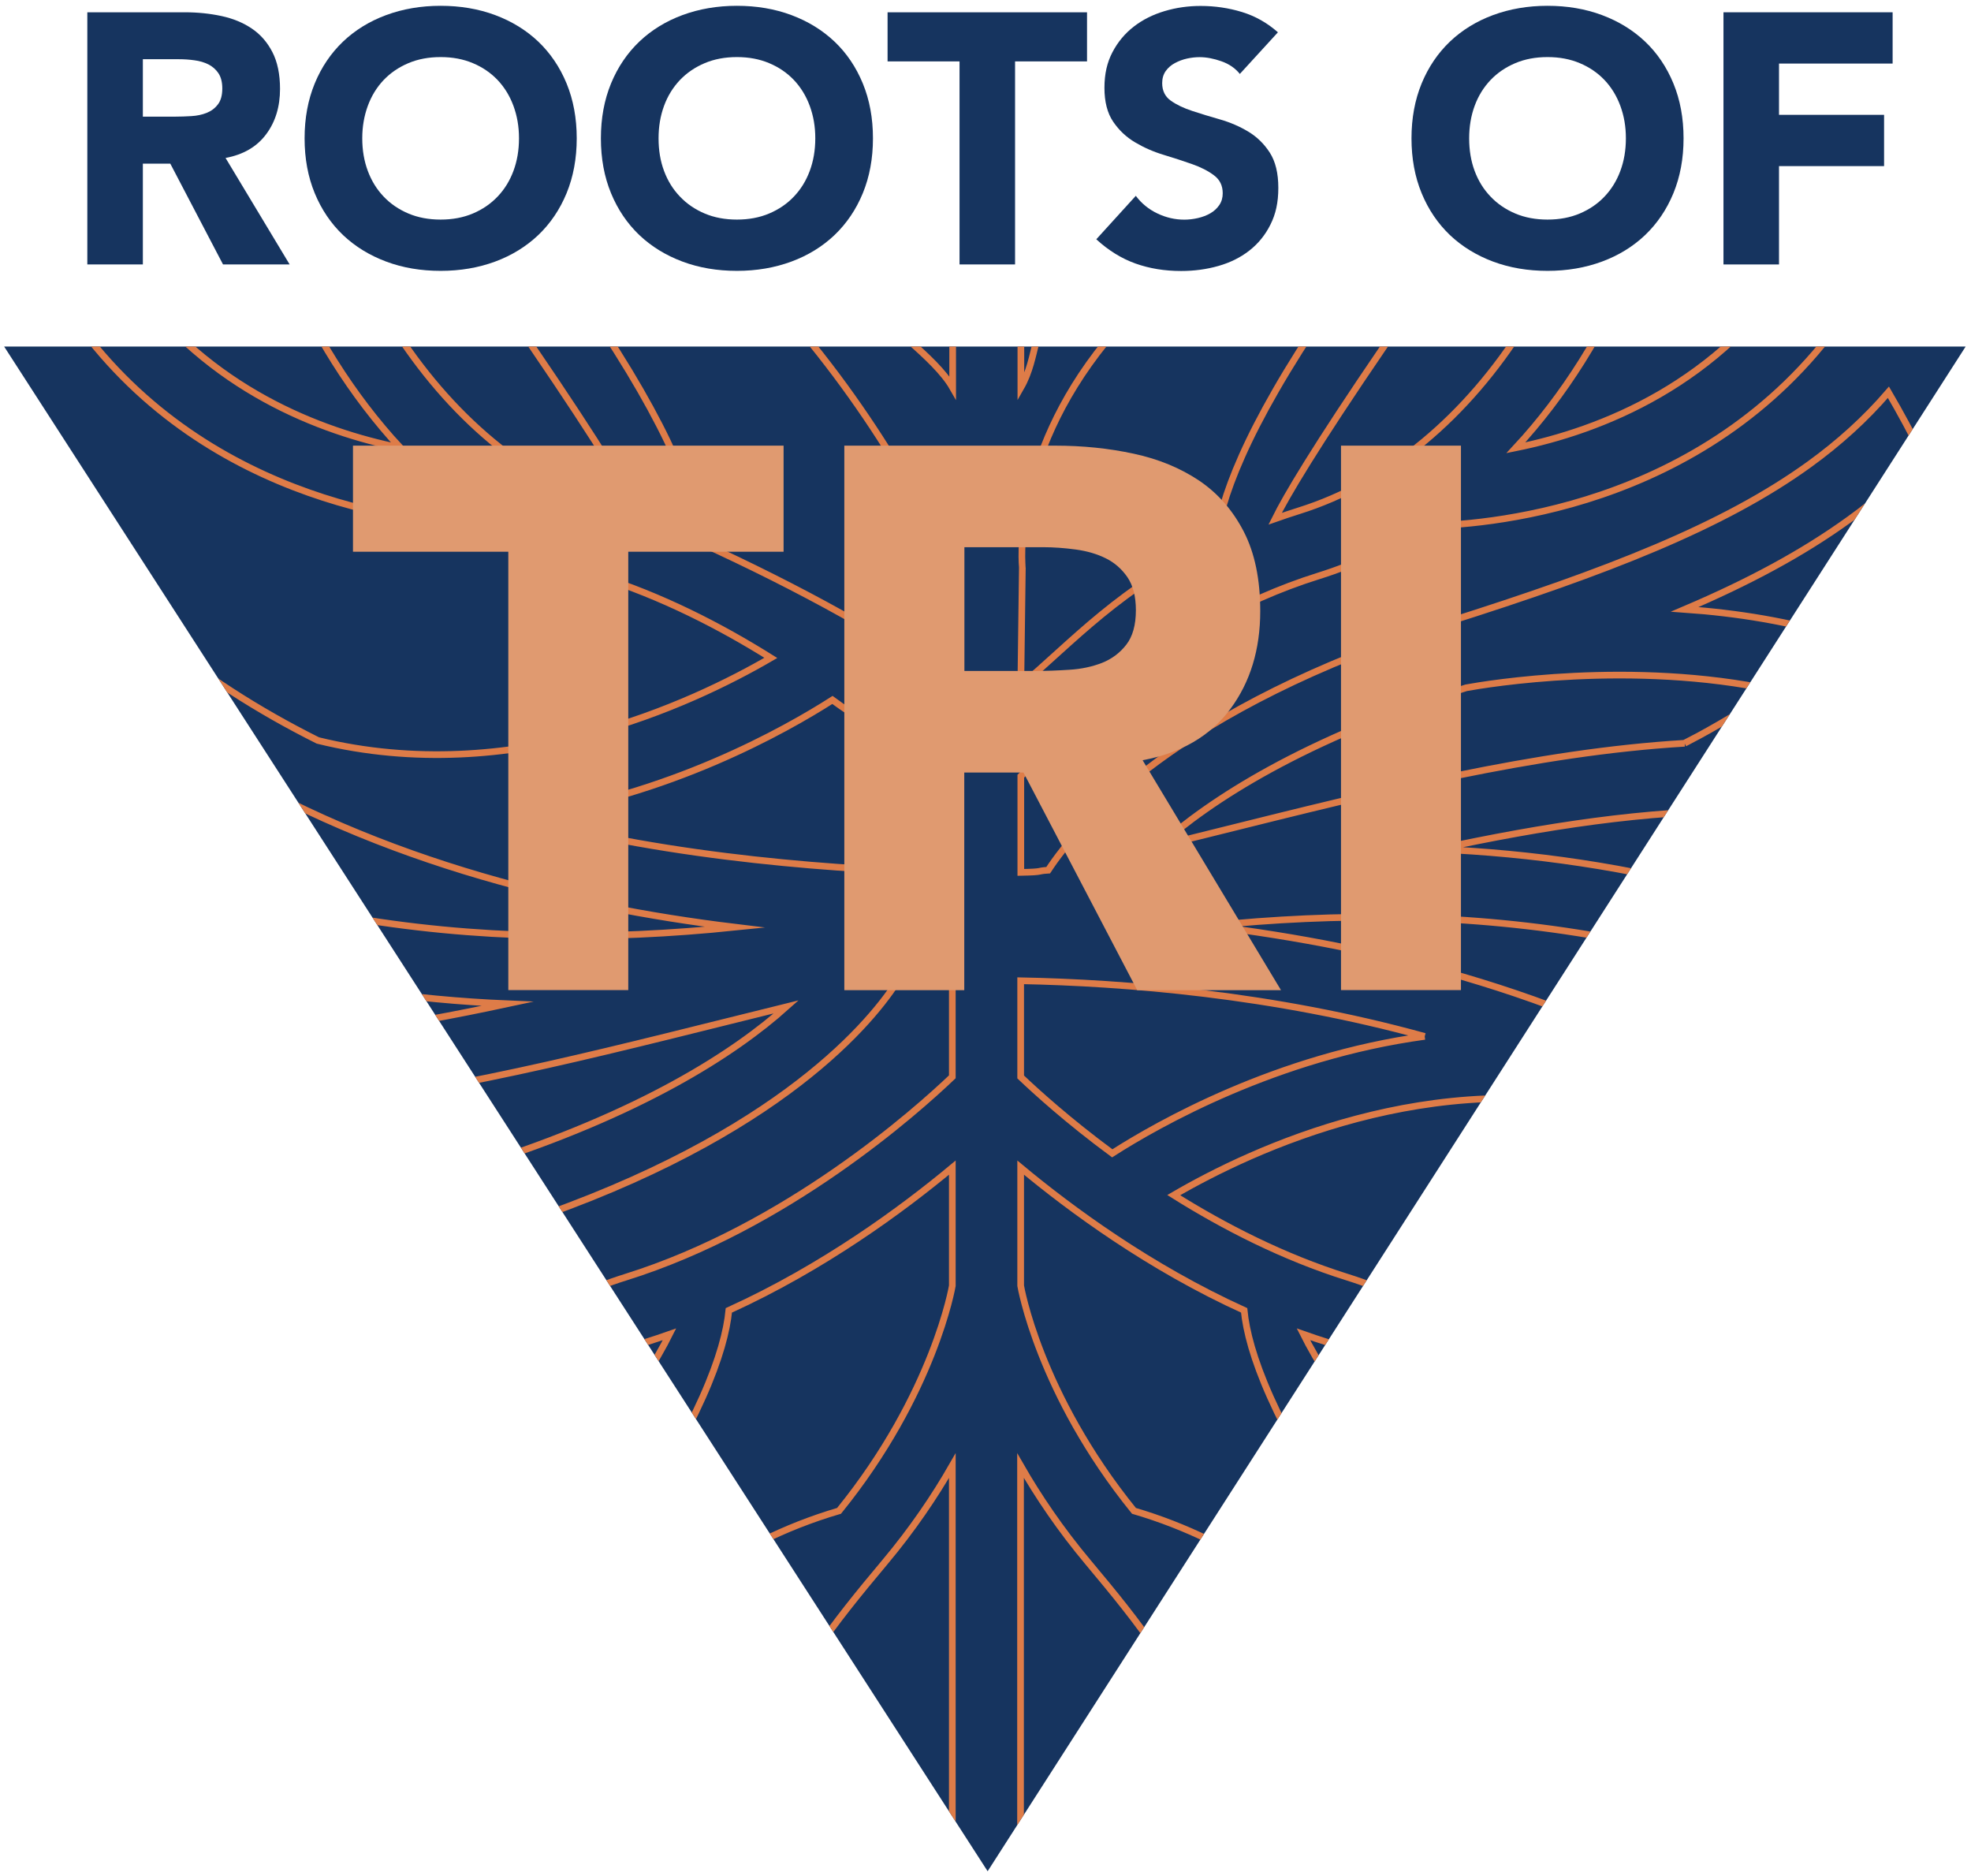
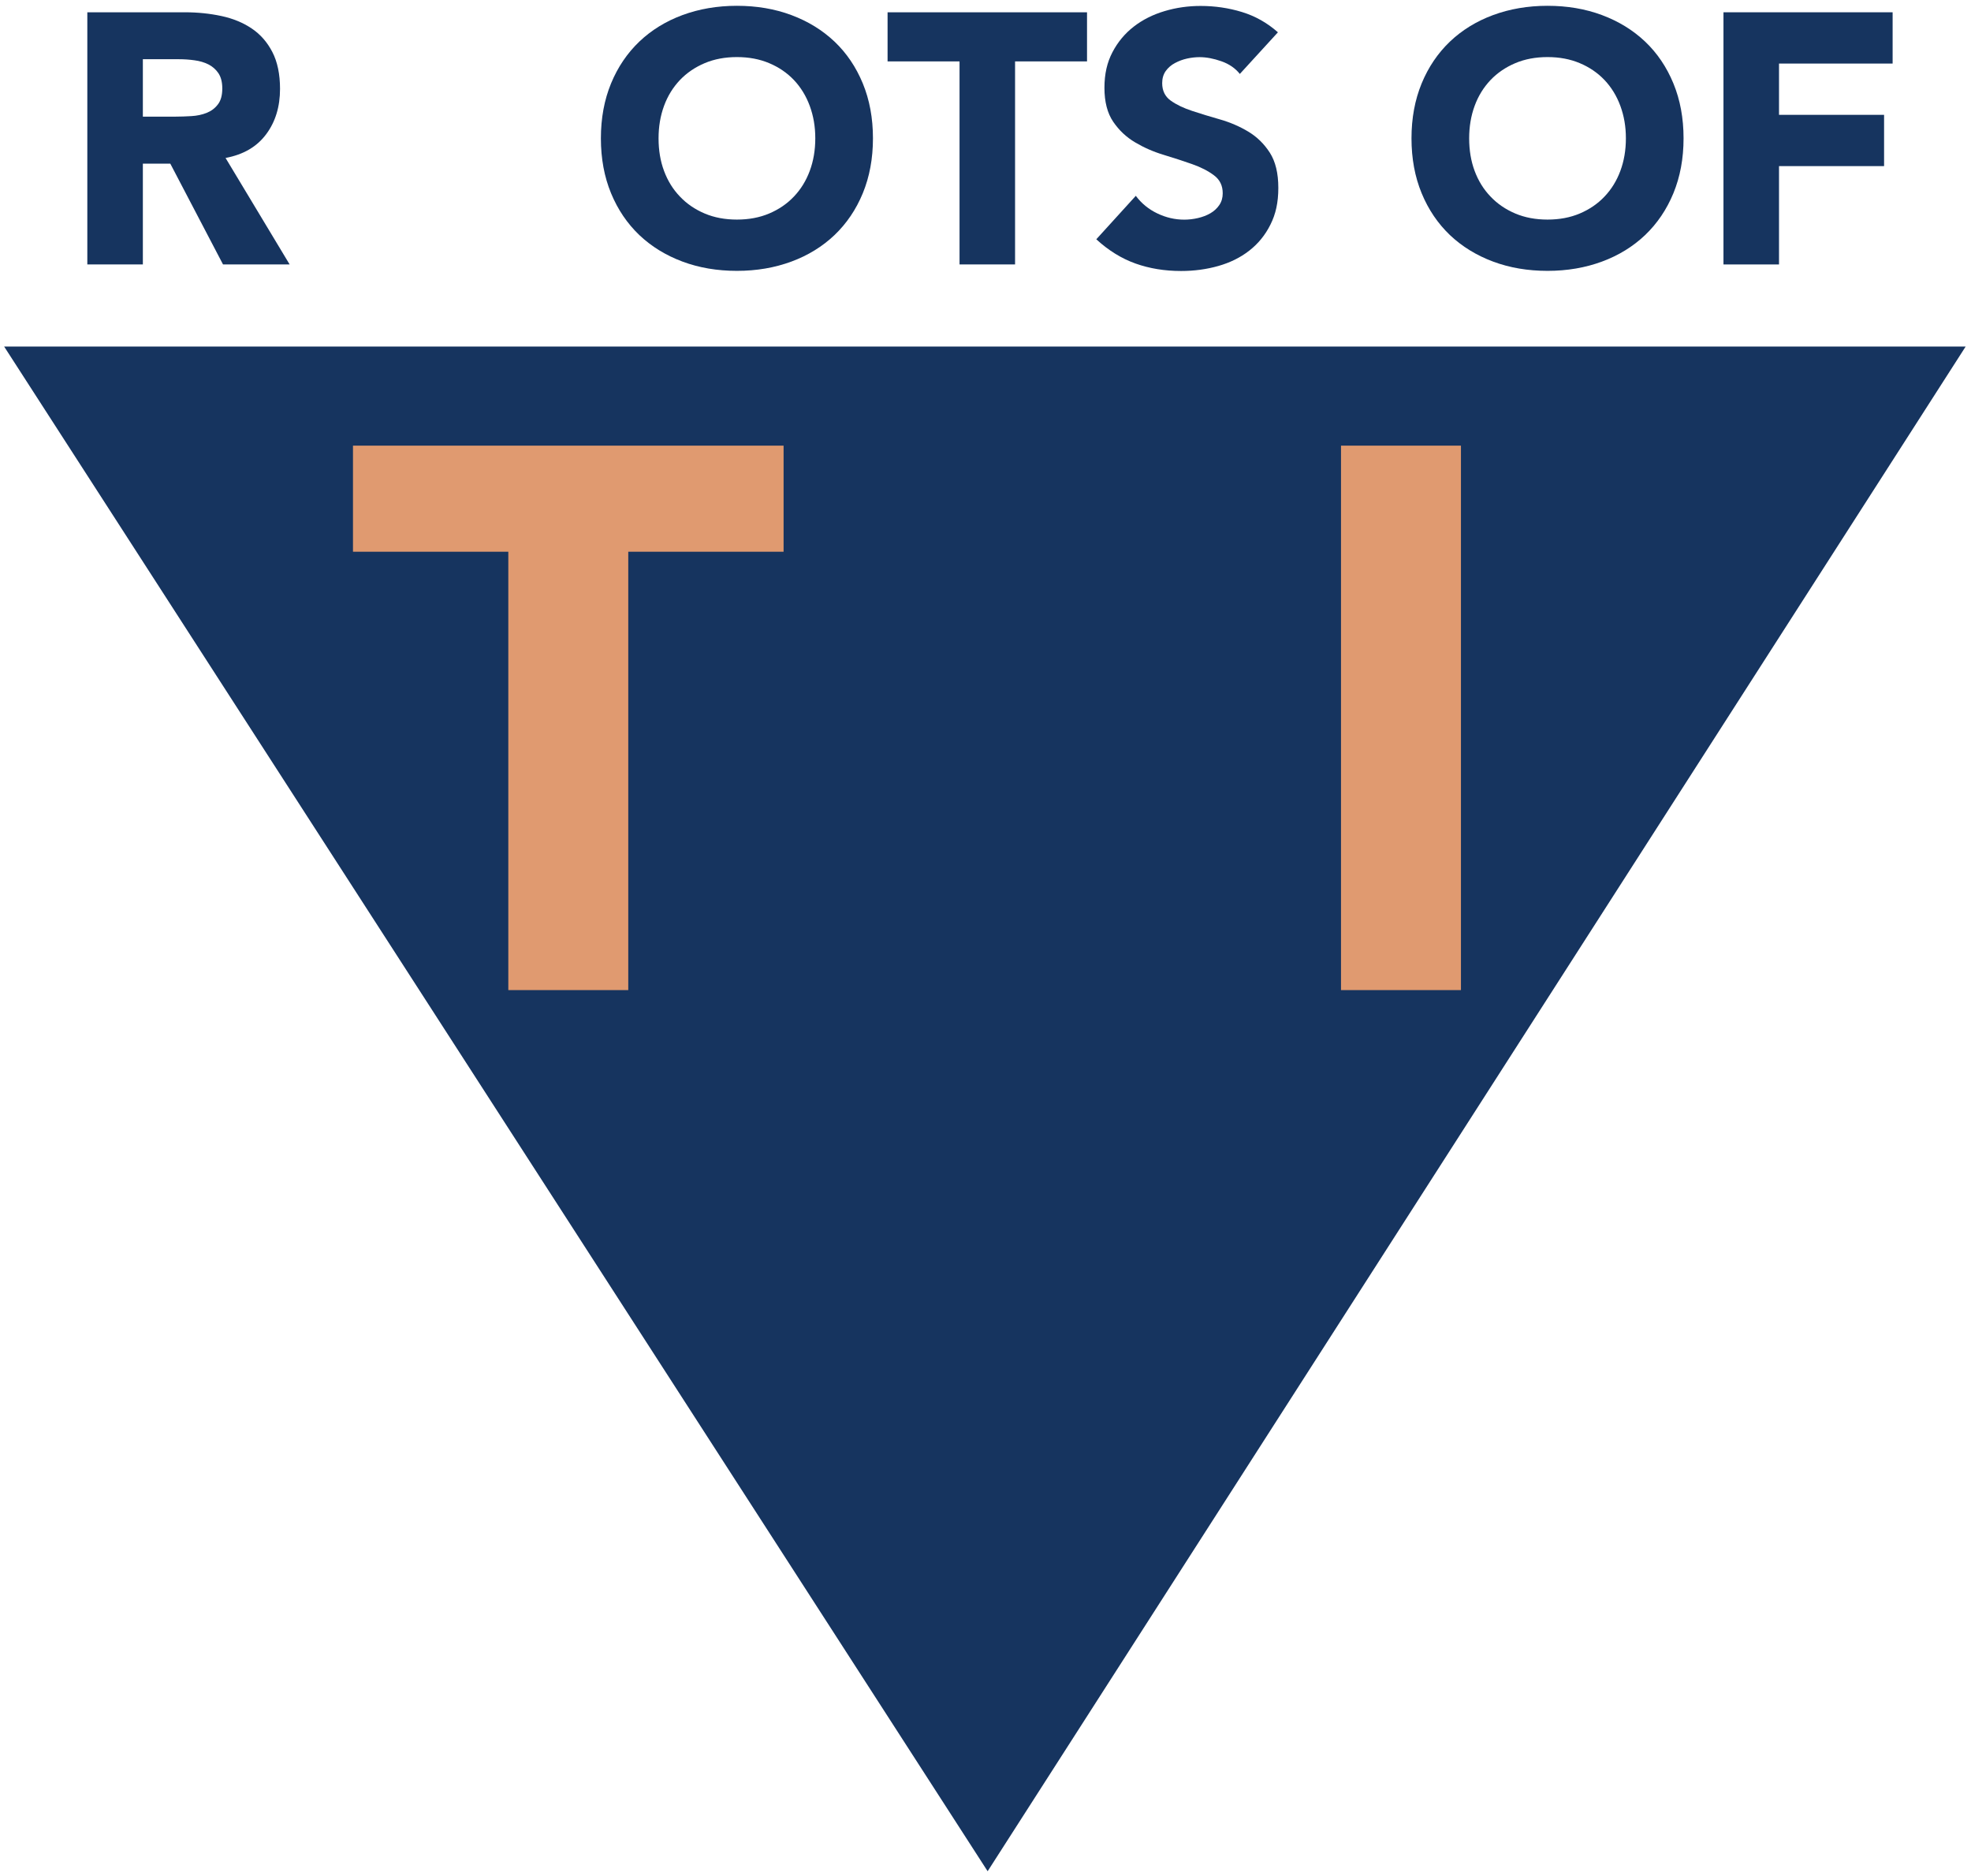
<svg xmlns="http://www.w3.org/2000/svg" id="Ebene_2" width="104.17mm" height="99.12mm" viewBox="0 0 295.28 280.97">
  <defs>
    <clipPath id="clippath-1">
      <polygon points=".62 51.91 294.48 51.91 147.96 280.28 .62 51.91" style="fill:none;" />
    </clipPath>
  </defs>
  <polygon points=".62 51.91 294.48 51.91 147.96 280.28 .62 51.91" style="fill:#16345f;" />
  <g style="clip-path:url(#clippath-1);">
-     <path d="m213.44,155.24c-22.76-6.29-45.01-8.04-60.53-8.34v14.41c2.28,2.17,7.09,6.55,13.72,11.44,6.87-4.4,24.62-14.49,46.81-17.52m-174.47,11.02c-2.13,1.09-7.2,3.81-13.37,7.95,21.26,4.55,42.95.93,46.09.36,24.48-7.77,38.4-16.87,46.1-23.75-2.92.72-5.81,1.44-8.7,2.16-24.52,6.11-47.88,11.94-70.13,13.28Zm38.93-43.9c22.76,6.29,49.28,8.04,64.81,8.34v-14.41c-2.28-2.17-11.37-6.55-18-11.44-6.87,4.4-24.62,14.49-46.81,17.52Zm174.47-11.02c2.13-1.09,7.21-3.81,13.37-7.95-21.26-4.55-42.95-.93-46.09-.36-24.48,7.77-38.4,16.87-46.1,23.75,2.92-.72,5.82-1.44,8.7-2.16,24.52-6.11,47.88-11.94,70.13-13.28ZM149.95-20.05c1,0,1.99.02,2.99.04V58.04c2.64-4.61,1.69-9.54,5.86-14.51,7.7-9.18,14.21-17.44,17.62-27.54,2.91-8.62,3.73-18.91,1.37-32.8,3.61.74,7.18,1.61,10.7,2.6,1.81,13.62.69,24.23-2.42,33.43-1.84,5.45-4.34,10.31-7.32,14.94,18.6-11.97,27.74-31.6,31.16-40.69,3.12,1.38,6.19,2.86,9.2,4.43-5.25,13.45-20.42,43.65-53.48,53.36-14.28,17.61-12.46,33.7-12.47,33.75l-.23,17.66c7.5-6.24,15.05-14.95,29.21-21.38.59-6.12,4.28-16.84,16.83-35.22,16.41-24.04,23.4-39.21,25.8-45.08,2.99,1.72,5.91,3.54,8.77,5.44-3.18,7.37-10.71,22.77-26.15,45.39-10.47,15.33-14.69,22.51-16.36,25.88,1.17-.41,2.34-.81,3.53-1.18,13.57-4.24,25.24-14.22,33.78-27.79,6.52-10.35,11.21-22.77,13.57-36.34,3.06,2.34,6.04,4.78,8.93,7.33-2.83,12.73-7.58,24.43-13.88,34.43-2.96,4.7-6.26,9.03-9.87,12.92,12.69-2.57,30.58-9.49,42.31-27.92,2.26,2.81,4.43,5.69,6.51,8.66-20.54,28.89-54.58,30.89-62.55,30.95-4.93,3.22-10.2,5.75-15.77,7.49-24.14,7.54-39.29,24.89-44.66,30.01v14.41c3.63-.07,2.21-.21,4.1-.33,4.43-6.76,19.29-24.34,59.75-37.14,23.92-7.57,41.42-14.34,54.31-23.67,4.43-3.21,8.35-6.75,11.82-10.78,1.82,3.11,3.53,6.29,5.14,9.54-3.31,3.45-6.96,6.59-10.98,9.5-7.03,5.09-15.16,9.43-24.67,13.48,7.69.54,15.89,1.81,23.79,4.3,5.8-4.79,11.67-10.54,16.46-17.13,1.5,3.66,2.87,7.39,4.11,11.17-7.78,9.14-17.05,16.5-24.8,21.79,10.7.84,21.13,3.08,31.3,7.25.5,3.93.85,7.91,1.06,11.93-27.24-12.98-56.96-10.26-89.01-3.38,28.29,1.2,57.82,8.16,88.62,25.33-.32,3.72-.76,7.41-1.33,11.06-42.83-24.82-83.31-28.82-121.39-24.92,25.26,3.06,55.87,10.39,81.58,27.17,5.6-.67,21.08-1.35,37.85,8.03-.78,3.46-1.68,6.88-2.68,10.25-7.82-4.88-15.34-7.05-21.43-7.93,6.44,5.6,12.38,11.97,17.6,19.24-1.46,3.81-3.05,7.55-4.79,11.22-11.49-18.33-27.81-31.11-45.64-40.01-29.08-7.15-56.04,5.49-67.86,12.37,7.53,4.72,16.39,9.28,26,12.29,5.56,1.74,10.84,4.27,15.77,7.49,7.69.06,39.64,1.92,60.33,27.99-1.99,2.98-4.07,5.88-6.25,8.71-11.7-16.27-28.35-22.59-40.35-25.02,3.61,3.89,6.91,8.22,9.87,12.92,5.77,9.16,10.24,19.75,13.12,31.25-2.81,2.64-5.72,5.17-8.72,7.6-2.5-12.43-6.98-23.81-13.03-33.42-8.54-13.57-20.21-23.55-33.78-27.79-1.19-.37-2.36-.77-3.53-1.18,1.68,3.36,5.9,10.54,16.37,25.88,14.03,20.55,21.52,35.13,25.16,43.16-2.81,1.97-5.69,3.86-8.63,5.66-3.02-6.94-10.17-21.41-24.95-43.07-12.54-18.37-16.24-29.1-16.83-35.21-14.15-6.43-25.98-15.14-33.48-21.38v17.69s2.69,16.1,16.97,33.72c31.6,9.28,46.85,37.28,52.72,51.48-2.97,1.65-6,3.2-9.08,4.66-3.85-9.65-12.97-27.74-30.52-39.04,2.98,4.63,5.48,9.49,7.32,14.94,3.01,8.91,4.15,19.14,2.58,32.14-3.52,1.09-7.09,2.06-10.71,2.91,2.15-13.39,1.31-23.4-1.54-31.82-3.41-10.1-9.92-18.36-17.62-27.54-4.17-4.97-7.49-9.9-10.14-14.51v77.93c-2.4.11-4.81.17-7.23.17-1,0-1.99-.02-2.99-.04v-78.06c-2.64,4.61-5.97,9.54-10.14,14.51-7.7,9.18-14.21,17.44-17.62,27.54-2.91,8.62-3.73,18.91-1.37,32.8-3.61-.74-7.18-1.61-10.7-2.6-1.8-13.62-.69-24.23,2.42-33.43,1.84-5.45,4.34-10.31,7.32-14.94-18.61,11.97-27.74,31.6-31.16,40.69-3.12-1.38-6.19-2.86-9.2-4.43,5.25-13.45,20.42-43.65,53.48-53.36,14.28-17.61,16.97-33.72,16.97-33.72v-17.69c-7.5,6.24-19.33,14.95-33.48,21.38-.59,6.11-4.28,16.84-16.83,35.21-16.41,24.04-23.4,39.21-25.8,45.08-2.99-1.72-5.91-3.54-8.77-5.44,3.18-7.37,10.71-22.77,26.15-45.39,10.47-15.33,14.69-22.52,16.36-25.88-1.17.41-2.34.81-3.53,1.18-13.57,4.24-25.24,14.21-33.78,27.79-6.52,10.35-11.21,22.77-13.57,36.33-3.07-2.34-6.04-4.78-8.93-7.33,2.83-12.73,7.58-24.43,13.88-34.43,2.96-4.7,6.26-9.03,9.87-12.92-12.69,2.57-30.58,9.49-42.31,27.92-2.26-2.81-4.43-5.69-6.51-8.65,20.54-28.89,54.58-30.89,62.55-30.95,4.93-3.22,10.2-5.75,15.77-7.49,24.14-7.54,43.57-24.89,48.93-30.01v-14.41c-3.63.07-6.49.21-8.37.33-4.43,6.76-19.29,24.34-59.75,37.14-23.92,7.57-41.42,14.34-54.31,23.67-4.43,3.21-8.35,6.75-11.82,10.78-1.82-3.11-3.53-6.3-5.14-9.54,3.31-3.45,6.96-6.59,10.98-9.5,7.03-5.09,15.16-9.43,24.67-13.48-7.69-.54-15.89-1.81-23.79-4.3-5.8,4.79-11.67,10.54-16.46,17.13-1.5-3.66-2.87-7.38-4.11-11.17,7.78-9.14,17.05-16.5,24.8-21.79-10.7-.84-21.13-3.08-31.3-7.25-.5-3.93-.85-7.91-1.06-11.93,27.24,12.98,56.96,10.26,89.01,3.38-28.29-1.2-57.82-8.16-88.62-25.33.32-3.72.76-7.41,1.33-11.06,42.83,24.82,83.31,28.82,121.39,24.92-25.26-3.06-55.87-10.39-81.58-27.17-5.6.67-21.08,1.35-37.85-8.03.78-3.46,1.68-6.88,2.68-10.25,7.82,4.88,15.34,7.05,21.43,7.93-6.44-5.6-12.38-11.97-17.6-19.24,1.46-3.81,3.05-7.55,4.79-11.22,11.49,18.33,27.81,31.11,45.63,40.01,29.08,7.15,56.04-5.49,67.86-12.37-7.53-4.72-16.39-9.28-26-12.29-5.57-1.74-10.84-4.27-15.77-7.49-7.69-.06-39.64-1.92-60.33-27.99,1.99-2.98,4.07-5.88,6.25-8.71,11.7,16.27,28.35,22.59,40.35,25.02-3.61-3.89-6.91-8.22-9.87-12.92-5.77-9.16-10.24-19.75-13.12-31.25,2.81-2.64,5.72-5.17,8.72-7.6,2.5,12.43,6.98,23.81,13.03,33.42,8.55,13.57,20.21,23.54,33.78,27.79,1.19.37,2.36.77,3.53,1.18-1.68-3.36-5.9-10.54-16.37-25.88-14.03-20.55-21.52-35.13-25.16-43.16,2.81-1.97,5.69-3.86,8.63-5.66,3.02,6.94,10.17,21.41,24.95,43.07,12.54,18.37,16.24,29.1,16.83,35.22,14.15,6.43,30.26,15.13,37.76,21.38l-.23-17.66s-6.73-16.14-21.02-33.75C89.87,42,74.61,14,68.74-.2c2.97-1.65,6-3.2,9.08-4.66,3.84,9.65,12.97,27.74,30.52,39.04-2.98-4.63-5.48-9.49-7.32-14.94-3.01-8.91-4.15-19.14-2.58-32.14,3.52-1.09,7.09-2.06,10.71-2.91-2.15,13.39-1.31,23.4,1.54,31.82,3.41,10.1,9.92,18.36,17.62,27.54,4.17,4.97,11.77,9.9,14.41,14.51V-19.88c2.4-.11,4.81-.17,7.24-.17Z" style="fill:none; fill-rule:evenodd; stroke:#de7c48; stroke-miterlimit:10;" />
-   </g>
+     </g>
  <g>
    <path d="m13.08,1.84h14.62c1.92,0,3.74.19,5.47.56,1.72.37,3.24.99,4.54,1.87,1.3.87,2.33,2.05,3.09,3.52s1.15,3.32,1.15,5.52c0,2.67-.69,4.94-2.08,6.8-1.39,1.87-3.41,3.05-6.08,3.55l9.6,15.95h-9.98l-7.9-15.1h-4.11v15.1h-8.32V1.84Zm8.32,15.63h4.91c.75,0,1.54-.03,2.37-.08.84-.05,1.59-.21,2.27-.48.68-.27,1.24-.68,1.68-1.26.45-.57.67-1.37.67-2.4,0-.96-.2-1.72-.59-2.3-.39-.57-.89-1-1.5-1.31-.61-.3-1.3-.51-2.08-.61-.78-.11-1.55-.16-2.29-.16h-5.44v8.59Z" style="fill:#16345f;" />
-     <path d="m45.63,20.72c0-3.02.51-5.76,1.52-8.22,1.01-2.45,2.43-4.54,4.24-6.27,1.81-1.72,3.97-3.05,6.46-3.97s5.21-1.39,8.16-1.39,5.67.46,8.17,1.39c2.49.93,4.64,2.25,6.46,3.97,1.81,1.73,3.23,3.82,4.24,6.27,1.01,2.45,1.52,5.19,1.52,8.22s-.51,5.76-1.52,8.22c-1.01,2.45-2.43,4.54-4.24,6.27-1.82,1.72-3.97,3.05-6.46,3.97-2.49.92-5.21,1.39-8.17,1.39s-5.67-.46-8.16-1.39c-2.49-.93-4.64-2.25-6.46-3.97-1.81-1.73-3.23-3.82-4.24-6.27-1.01-2.45-1.52-5.19-1.52-8.22Zm8.64,0c0,1.78.28,3.41.83,4.88.55,1.48,1.34,2.76,2.37,3.84,1.03,1.09,2.27,1.93,3.71,2.54,1.44.61,3.05.91,4.83.91s3.39-.3,4.83-.91c1.44-.61,2.67-1.45,3.71-2.54,1.03-1.08,1.82-2.36,2.37-3.84.55-1.48.83-3.1.83-4.88s-.28-3.36-.83-4.86c-.55-1.49-1.34-2.78-2.37-3.87-1.03-1.08-2.27-1.93-3.71-2.53-1.44-.61-3.05-.91-4.83-.91s-3.39.3-4.83.91c-1.44.61-2.68,1.45-3.71,2.53-1.03,1.09-1.82,2.37-2.37,3.87-.55,1.5-.83,3.11-.83,4.86Z" style="fill:#16345f;" />
    <path d="m90.02,20.72c0-3.02.51-5.76,1.52-8.22,1.01-2.45,2.43-4.54,4.24-6.27,1.81-1.72,3.97-3.05,6.46-3.97s5.21-1.39,8.16-1.39,5.67.46,8.16,1.39,4.64,2.25,6.46,3.97c1.82,1.73,3.23,3.82,4.24,6.27,1.01,2.45,1.52,5.19,1.52,8.22s-.51,5.76-1.52,8.22c-1.01,2.45-2.43,4.54-4.24,6.27-1.81,1.72-3.97,3.05-6.46,3.97-2.49.92-5.21,1.39-8.16,1.39s-5.67-.46-8.16-1.39c-2.49-.93-4.64-2.25-6.46-3.97-1.81-1.73-3.23-3.82-4.24-6.27-1.01-2.45-1.52-5.19-1.52-8.22Zm8.64,0c0,1.78.27,3.41.82,4.88.55,1.48,1.34,2.76,2.38,3.84,1.03,1.09,2.27,1.93,3.71,2.54,1.44.61,3.05.91,4.83.91s3.39-.3,4.83-.91c1.44-.61,2.68-1.45,3.71-2.54,1.03-1.08,1.82-2.36,2.37-3.84.55-1.48.83-3.1.83-4.88s-.28-3.36-.83-4.86c-.55-1.49-1.34-2.78-2.37-3.87-1.03-1.08-2.27-1.93-3.71-2.53-1.44-.61-3.05-.91-4.83-.91s-3.39.3-4.83.91c-1.44.61-2.68,1.45-3.71,2.53-1.03,1.09-1.83,2.37-2.38,3.87-.55,1.5-.82,3.11-.82,4.86Z" style="fill:#16345f;" />
    <path d="m143.75,9.2h-10.78V1.84h29.88v7.36h-10.78v30.41h-8.32V9.2Z" style="fill:#16345f;" />
    <path d="m185.74,11.07c-.68-.85-1.59-1.48-2.75-1.89-1.16-.41-2.25-.62-3.28-.62-.6,0-1.23.07-1.87.21-.64.14-1.25.37-1.81.67-.57.3-1.03.7-1.39,1.2-.35.5-.53,1.1-.53,1.81,0,1.14.43,2.01,1.28,2.62.85.61,1.93,1.12,3.23,1.55,1.3.43,2.69.85,4.19,1.28,1.49.43,2.89,1.03,4.19,1.81,1.3.78,2.38,1.83,3.23,3.15.85,1.32,1.28,3.08,1.28,5.28s-.39,3.93-1.18,5.5c-.78,1.57-1.84,2.86-3.17,3.9s-2.88,1.8-4.64,2.3c-1.76.5-3.62.75-5.58.75-2.45,0-4.73-.37-6.83-1.12s-4.05-1.96-5.87-3.63l5.92-6.51c.85,1.14,1.93,2.02,3.23,2.64s2.64.93,4.03.93c.67,0,1.36-.08,2.05-.24.69-.16,1.32-.4,1.87-.72.55-.32.99-.73,1.33-1.23.34-.5.51-1.09.51-1.76,0-1.14-.43-2.04-1.31-2.69-.87-.66-1.97-1.22-3.28-1.68-1.32-.46-2.74-.93-4.27-1.39-1.53-.46-2.96-1.09-4.27-1.87-1.32-.78-2.41-1.81-3.28-3.09-.87-1.28-1.31-2.97-1.31-5.07s.4-3.81,1.2-5.34c.8-1.53,1.87-2.81,3.2-3.84s2.87-1.8,4.62-2.32c1.74-.52,3.54-.77,5.39-.77,2.13,0,4.2.3,6.19.91,1.99.61,3.79,1.62,5.39,3.04l-5.71,6.24Z" style="fill:#16345f;" />
    <path d="m211.46,20.72c0-3.02.51-5.76,1.52-8.22,1.01-2.45,2.43-4.54,4.24-6.27,1.81-1.72,3.97-3.05,6.46-3.97s5.21-1.39,8.16-1.39,5.67.46,8.16,1.39c2.49.93,4.64,2.25,6.46,3.97,1.82,1.73,3.23,3.82,4.24,6.27,1.01,2.45,1.52,5.19,1.52,8.22s-.51,5.76-1.52,8.22c-1.01,2.45-2.43,4.54-4.24,6.27-1.81,1.72-3.97,3.05-6.46,3.97-2.49.92-5.21,1.39-8.16,1.39s-5.67-.46-8.16-1.39c-2.49-.93-4.64-2.25-6.46-3.97-1.81-1.73-3.23-3.82-4.24-6.27-1.01-2.45-1.52-5.19-1.52-8.22Zm8.64,0c0,1.78.27,3.41.82,4.88.55,1.48,1.34,2.76,2.38,3.84,1.03,1.09,2.27,1.93,3.71,2.54,1.44.61,3.05.91,4.83.91s3.39-.3,4.83-.91c1.44-.61,2.68-1.45,3.71-2.54,1.03-1.08,1.82-2.36,2.37-3.84s.83-3.1.83-4.88-.28-3.36-.83-4.86c-.55-1.49-1.34-2.78-2.37-3.87-1.03-1.08-2.27-1.93-3.71-2.53-1.44-.61-3.05-.91-4.83-.91s-3.39.3-4.83.91c-1.44.61-2.68,1.45-3.71,2.53-1.03,1.09-1.83,2.37-2.38,3.87-.55,1.5-.82,3.11-.82,4.86Z" style="fill:#16345f;" />
    <path d="m258.2,1.84h25.34v7.68h-17.02v7.68h15.74v7.68h-15.74v14.73h-8.32V1.84Z" style="fill:#16345f;" />
  </g>
  <g>
    <path d="m76.15,82.64h-23.27v-15.89h64.51v15.89h-23.27v65.66h-17.97v-65.66Z" style="fill:#e09a70;" />
-     <path d="m126.49,66.75h31.56c4.15,0,8.08.4,11.81,1.21,3.72.8,6.98,2.15,9.79,4.03,2.8,1.89,5.02,4.42,6.67,7.61,1.65,3.19,2.48,7.16,2.48,11.92,0,5.76-1.49,10.65-4.49,14.69-2.99,4.03-7.37,6.58-13.13,7.66l20.73,34.44h-21.54l-17.04-32.6h-8.87v32.6h-17.97v-81.55Zm17.97,33.75h10.6c1.62,0,3.32-.06,5.13-.18,1.81-.11,3.43-.46,4.9-1.03,1.46-.58,2.67-1.48,3.63-2.71.96-1.23,1.45-2.95,1.45-5.18,0-2.07-.43-3.72-1.27-4.95-.85-1.23-1.92-2.17-3.23-2.82-1.31-.65-2.8-1.09-4.49-1.32-1.69-.23-3.34-.35-4.95-.35h-11.75v18.55Z" style="fill:#e09a70;" />
    <path d="m200.9,66.75h17.97v81.55h-17.97v-81.55Z" style="fill:#e09a70;" />
  </g>
</svg>